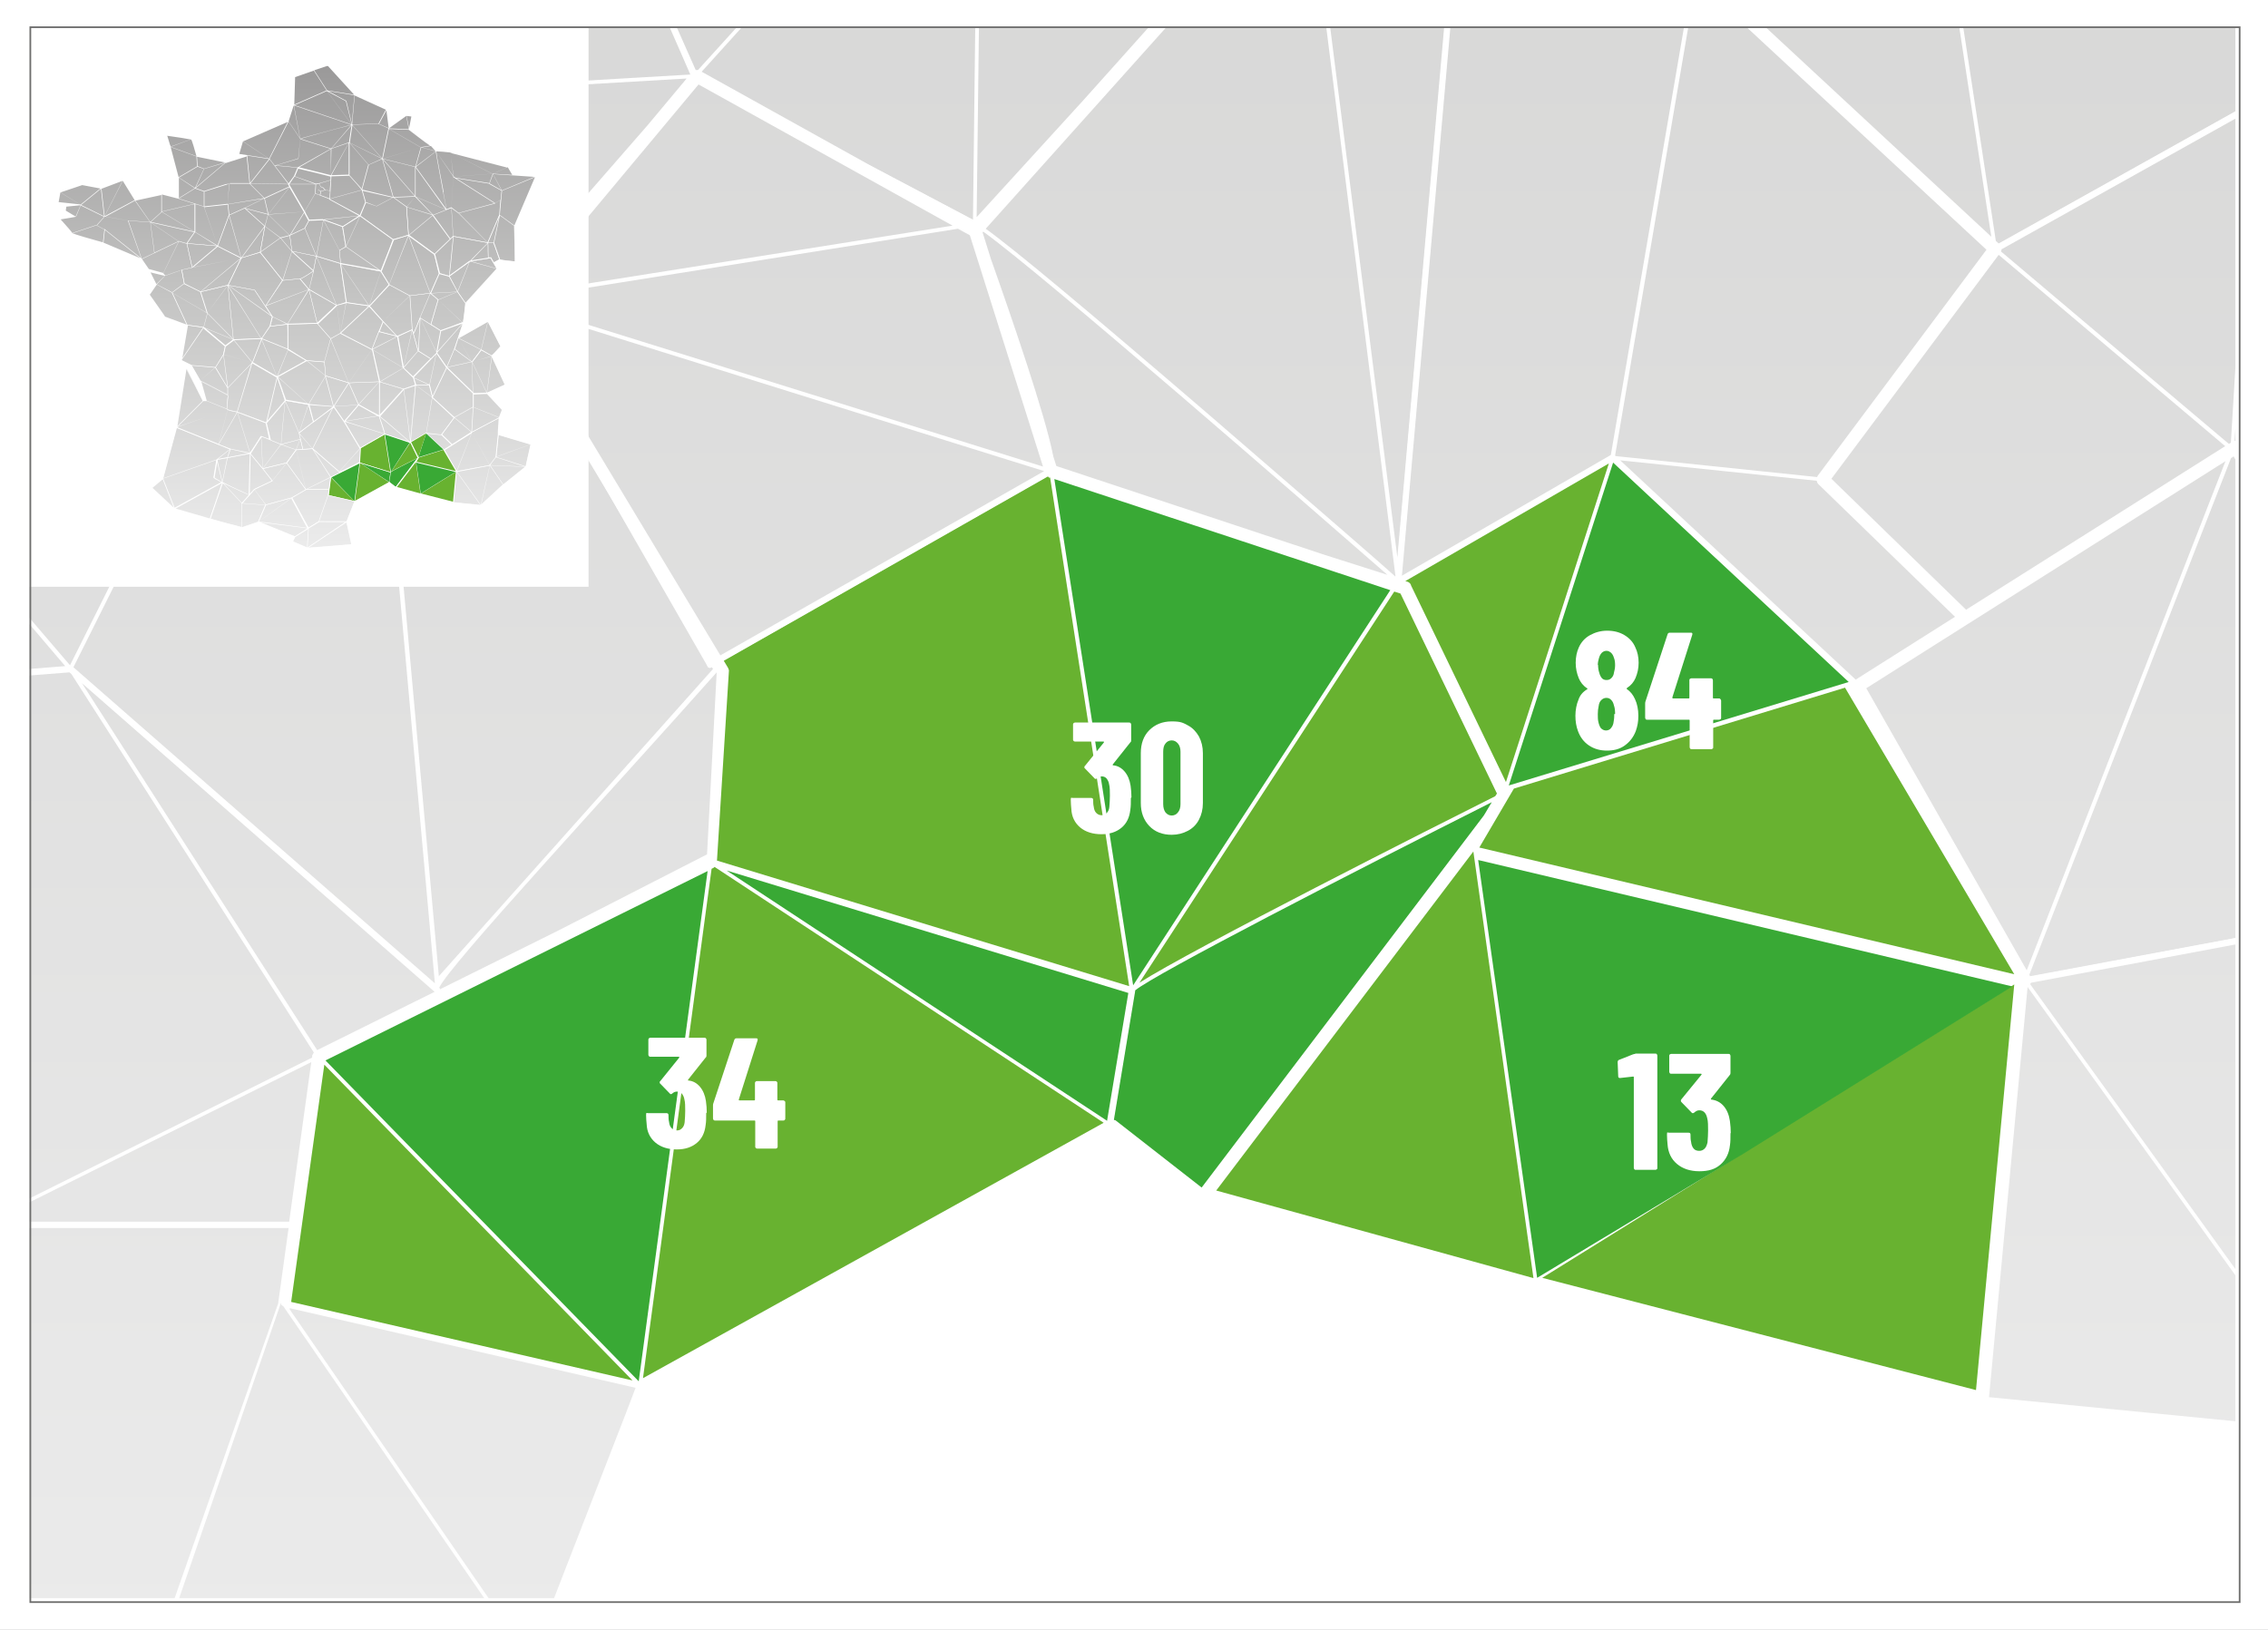
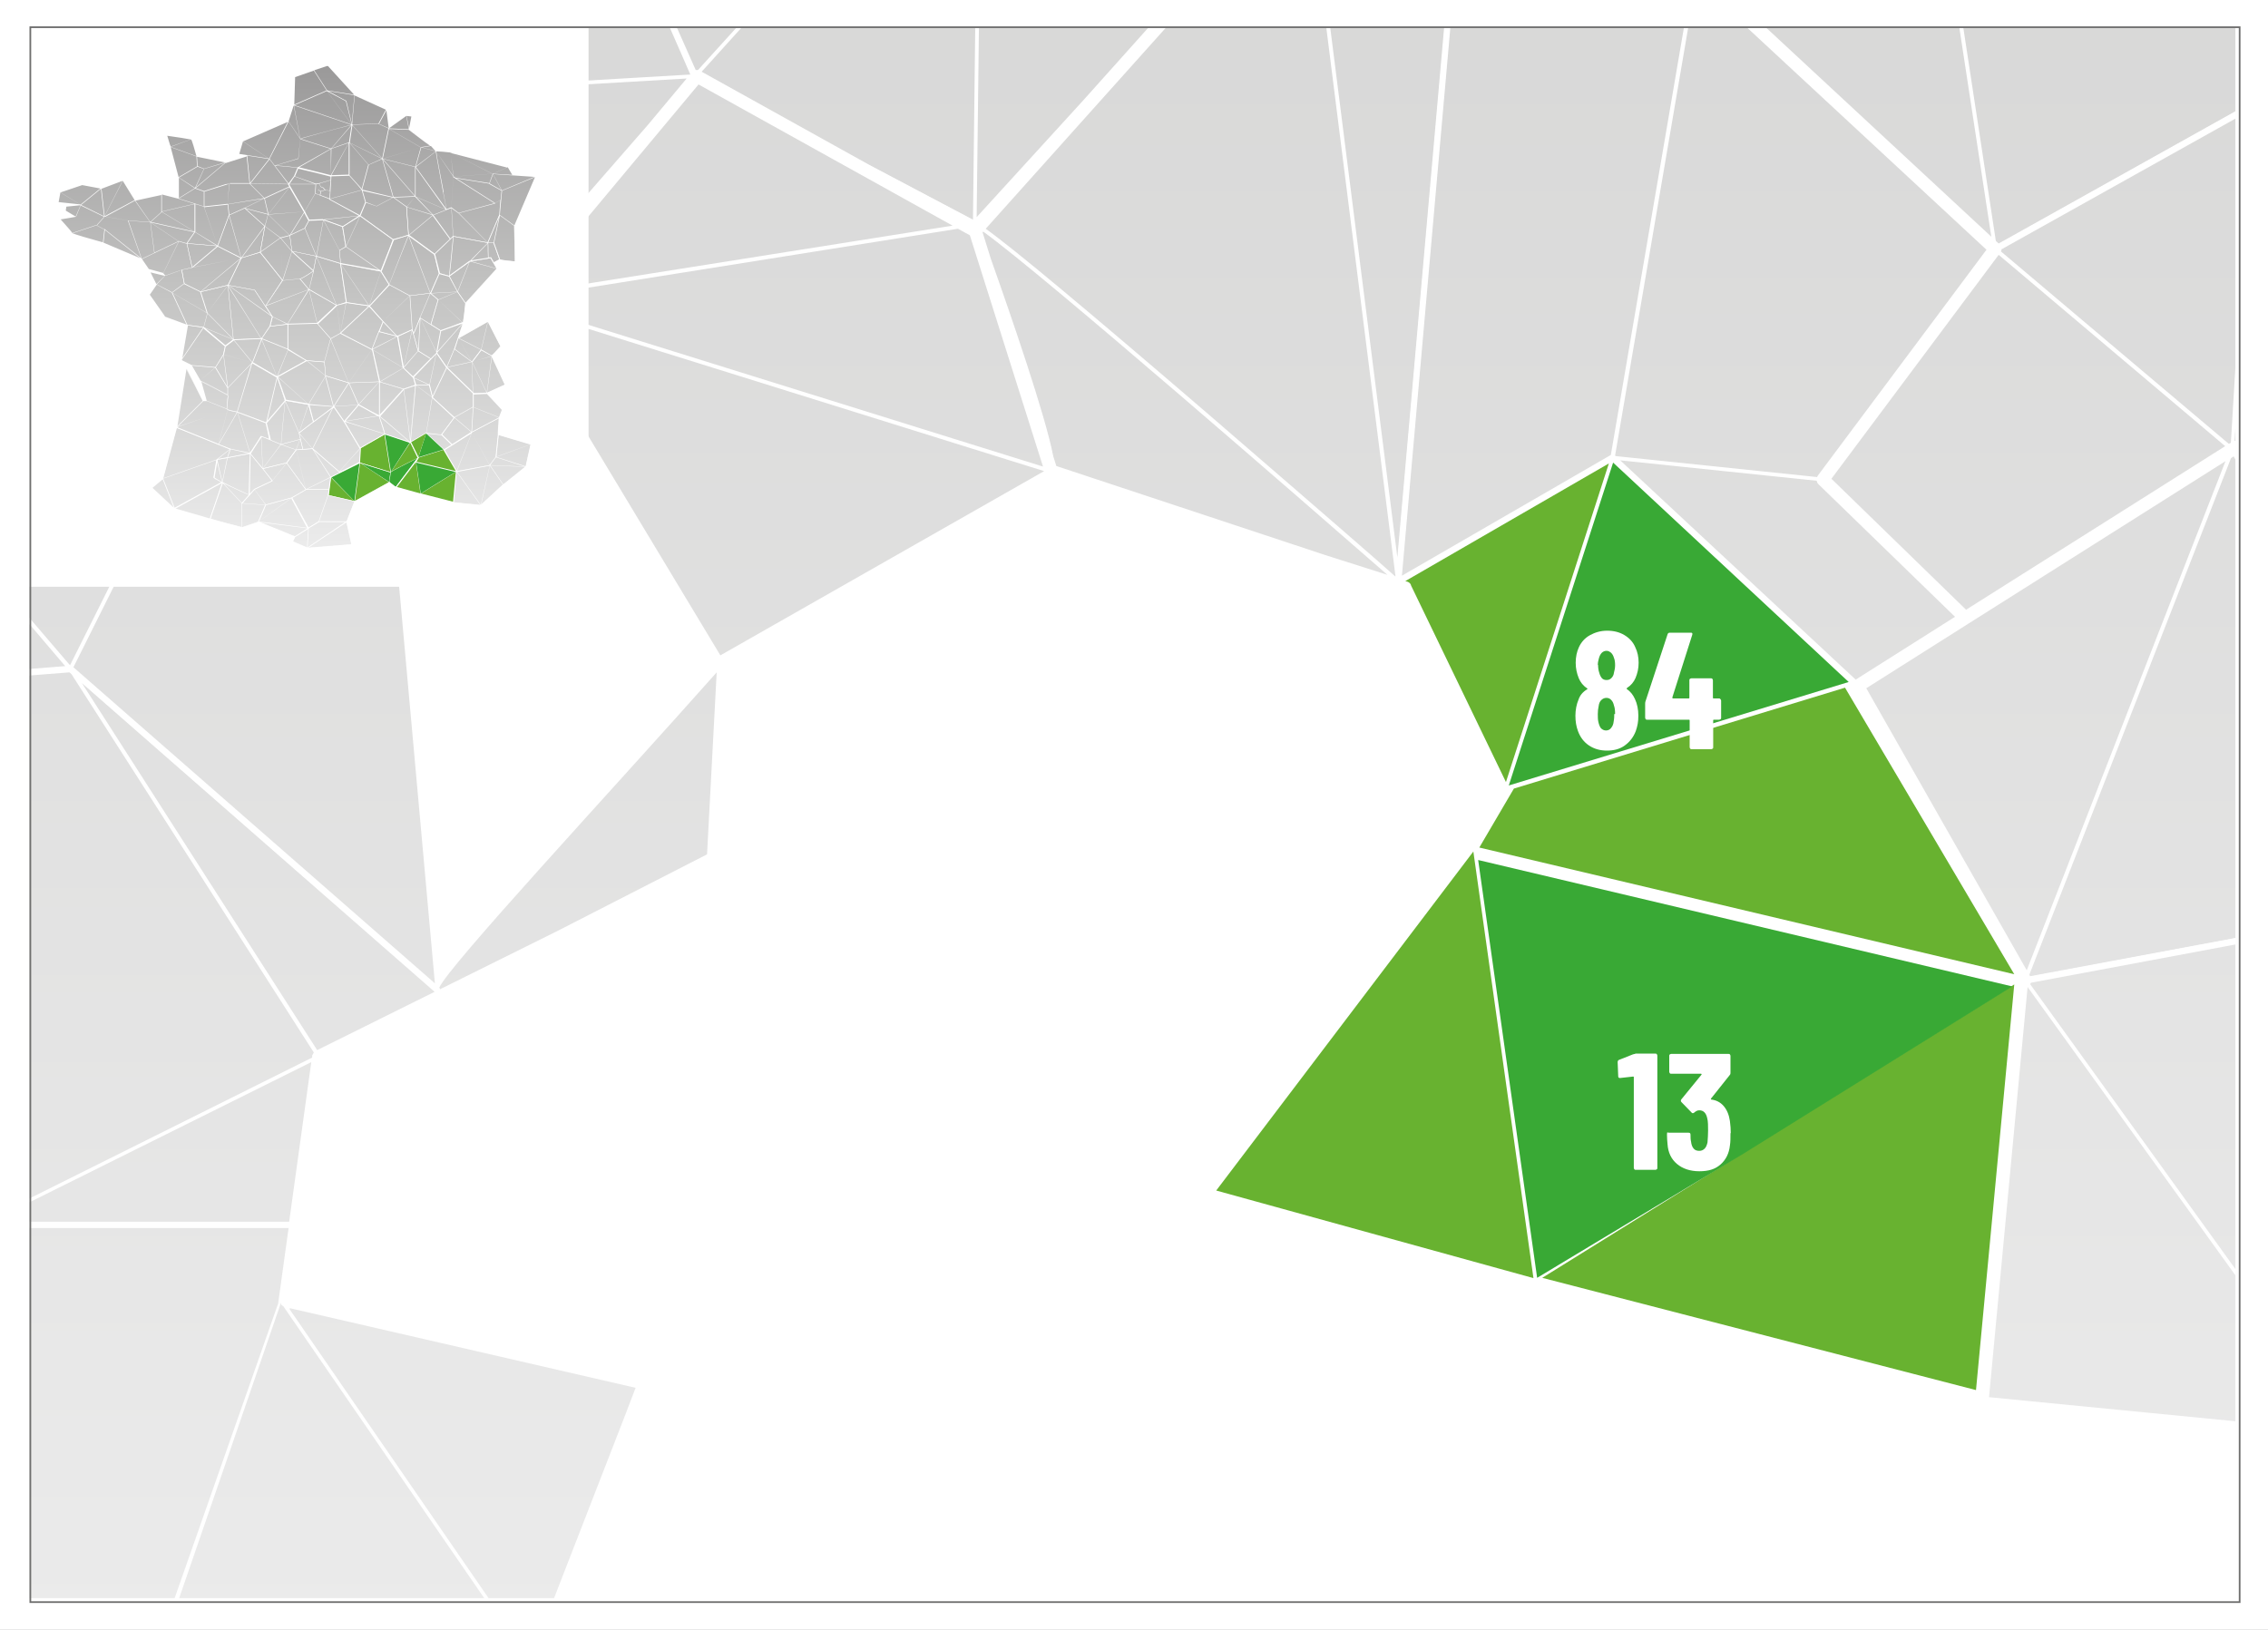
<svg xmlns="http://www.w3.org/2000/svg" id="Calque_1" version="1.1" viewBox="0 0 800 575">
  <rect x="0" y="0" width="800" height="575" fill="#333333" stroke="none" />
  <defs>
    <style> .st0, .st1, .st2, .st3 { fill: none; } .st4 { fill: url(#Dégradé_sans_nom_2); } .st5 { isolation: isolate; } .st6 { clip-path: url(#clippath-1); } .st7 { clip-path: url(#clippath-3); } .st8 { clip-path: url(#clippath-2); } .st1 { stroke-width: 1.8px; } .st1, .st3 { stroke: #fff; stroke-linecap: round; stroke-linejoin: round; } .st9 { fill: #68b230; } .st10 { stroke: #000; } .st10, .st11 { fill: #fff; } .st10, .st2 { stroke-miterlimit: 10; } .st12 { fill: url(#Dégradé_sans_nom); } .st2 { stroke: #6f6f6e; stroke-width: .6px; } .st13 { fill: #39a935; } .st3 { stroke-width: .1px; } .st14 { clip-path: url(#clippath); } </style>
    <clipPath id="clippath">
-       <rect class="st0" x="10.4" y="9.6" width="778.1" height="554.2" />
-     </clipPath>
+       </clipPath>
    <clipPath id="clippath-1">
-       <path class="st0" d="M102.1,461.8l70.3,102.1h23l25.4-65.4,3.4-8.9-122-28.1v.3h0ZM63.2,563.8h107.6l-71.7-104.2s-35.9,104.2-35.9,104.2ZM10.4,433.3v130.5h51.2l36.5-103.9,3.7-26.7H10.4ZM10.4,424.3v6.7h91.6l7.8-56.3-99.5,49.5h0ZM701.6,492.9l86.9,8.5v-51.5l-73.3-101.7-13.6,144.7h0ZM716.4,346.6c0,.2-.2.4-.3.6l72.4,100.5v-114.5l-72.1,13.5h0ZM111.8,370.5l41.5-20.6L28.9,241l83,129.5h0ZM10.4,238.2v184.6l99.7-49.7v-.7c.2-.4.4-.8.6-1.1L25.2,237.8l-.7-.6-14,1.1h-.1ZM155,348.5c.1.1.2.3.2.5l41.3-20.5,52.9-27.1,3.4-64.2c-37.4,42.1-94.7,103.7-97.9,111.3M10.4,236l12.6-1-12.6-14.8v15.8ZM694.5,219.9l-36.2,22.9,56.6,99.5,70.1-179.6-90.5,57.2h0ZM654.5,239.8l35.1-22.2-48.2-46.8c-.3-.3-.5-.7-.6-1.2l-69.3-7.2,83,77.3h0ZM787,161.5l-71.2,182.4.3.5,72.4-13.5v-168.8l-.6-1.1-.9.6h0ZM788.2,155.5h.3v-4.3l-.3,4.3ZM180.4,108.8l73.7,122.4,114.2-65-187.1-58.4-.8,1h0ZM646,168.9l47.5,46.2,91.4-57.7-79.9-67.5-59,79ZM346.6,82l2.9,9.3c7.2,20.3,19.3,55.4,22,69.6l1.1,3.5,94.5,31.3,22.3,7.1c-26.7-23.3-121.7-106.1-142.6-121.1l-.2.3h0ZM183.5,105.2l-1.3,1.5,185.7,57.9-25.8-81.6-4.2-2.3-154.4,24.6h0ZM10.4,121.1l16.7-12.8-11.9-45.1-4.7-16.3v74.2h-.1ZM30.8,110.2c-.6.5-1.4.6-2.1.3-.2,0-.3-.2-.4-.3l-17.9,13.7v94.1l14.3,16.7L120.3,43.5,30.8,110.2ZM706,87.9c0,.3,0,.5-.2.8l80.4,67.9.7-.4,1.7-28.1V41.8l-82.5,46.1h-.1ZM154.7,344.5l96.8-108.5-38.7-64.9-36.9-61.3-48.7-70.3,27.6,304.9h-.1ZM122.7,41.6L25.9,235.4l127.5,111.5L125.7,39.5l-2.9,2.2h0ZM184.8,103.6l151.2-24-89.6-49.8-61.6,73.8h0ZM128.9,34.4l47.9,69,51.7-59.3,13.7-16.4-113.3,6.6h0ZM10.4,27.5l20.4,77,40.5-30.2,52-39.9L10.4,26.4v1.2h0ZM10.4,9.6v5l3-5h-3ZM16.1,9.6l-5.7,9.4v6l114.5,8.2-6.2-23.6H16.1ZM120.2,9.6l5.9,22.6,14.6-22.6h-20.5ZM142.3,9.6l-15.2,23.5,116.3-6.8h.1c0-.1-7.3-16.7-7.3-16.7h-93.9ZM238.7,9.6l6.7,15.1h.8l13.7-15.1h-21.2ZM261.7,9.6l-14.2,15.7,59,32.8,36.7,19.4.8-67.8h-82.3ZM345.3,9.6l-.8,67,37.6-41.2,23.1-25.8h-59.9ZM411.4,9.6l-63.7,71.1c9.8,7,35.9,28.8,77.8,64.8,19,16.4,37.5,32.4,49.7,43,8.5,7.4,13.8,12,17,14.9v-.4l-24.4-193.5h-56.4ZM469.2,9.6l23.7,187.1,16.5-187.1s-40.2,0-40.2,0ZM511.6,9.6l-17.1,193.5,73.7-42.6,25.8-150.9h-82.5.1ZM595.5,9.6l-25.8,151.1.2.2,71.1,7.4c0-.2,0-.3.2-.5l59.5-79.7-84.6-78.5h-20.6ZM622.8,9.6l79.6,73.9-11.3-73.9s-68.3,0-68.3,0ZM692.5,9.6l11.5,75.4,1,.9,83.6-46.7V9.6h-96.1Z" />
+       <path class="st0" d="M102.1,461.8l70.3,102.1h23l25.4-65.4,3.4-8.9-122-28.1v.3h0ZM63.2,563.8h107.6l-71.7-104.2s-35.9,104.2-35.9,104.2ZM10.4,433.3v130.5h51.2l36.5-103.9,3.7-26.7H10.4ZM10.4,424.3v6.7h91.6l7.8-56.3-99.5,49.5h0ZM701.6,492.9l86.9,8.5v-51.5l-73.3-101.7-13.6,144.7h0ZM716.4,346.6c0,.2-.2.4-.3.6l72.4,100.5v-114.5l-72.1,13.5h0ZM111.8,370.5l41.5-20.6L28.9,241l83,129.5h0ZM10.4,238.2v184.6l99.7-49.7v-.7c.2-.4.4-.8.6-1.1L25.2,237.8l-.7-.6-14,1.1h-.1ZM155,348.5c.1.1.2.3.2.5l41.3-20.5,52.9-27.1,3.4-64.2c-37.4,42.1-94.7,103.7-97.9,111.3M10.4,236l12.6-1-12.6-14.8v15.8ZM694.5,219.9l-36.2,22.9,56.6,99.5,70.1-179.6-90.5,57.2h0ZM654.5,239.8l35.1-22.2-48.2-46.8c-.3-.3-.5-.7-.6-1.2l-69.3-7.2,83,77.3h0ZM787,161.5l-71.2,182.4.3.5,72.4-13.5v-168.8l-.6-1.1-.9.6h0ZM788.2,155.5h.3v-4.3l-.3,4.3ZM180.4,108.8l73.7,122.4,114.2-65-187.1-58.4-.8,1h0ZM646,168.9l47.5,46.2,91.4-57.7-79.9-67.5-59,79ZM346.6,82l2.9,9.3c7.2,20.3,19.3,55.4,22,69.6l1.1,3.5,94.5,31.3,22.3,7.1c-26.7-23.3-121.7-106.1-142.6-121.1l-.2.3h0ZM183.5,105.2l-1.3,1.5,185.7,57.9-25.8-81.6-4.2-2.3-154.4,24.6h0ZM10.4,121.1l16.7-12.8-11.9-45.1-4.7-16.3v74.2h-.1ZM30.8,110.2c-.6.5-1.4.6-2.1.3-.2,0-.3-.2-.4-.3l-17.9,13.7v94.1l14.3,16.7L120.3,43.5,30.8,110.2ZM706,87.9c0,.3,0,.5-.2.8l80.4,67.9.7-.4,1.7-28.1V41.8l-82.5,46.1h-.1ZM154.7,344.5h-.1ZM122.7,41.6L25.9,235.4l127.5,111.5L125.7,39.5l-2.9,2.2h0ZM184.8,103.6l151.2-24-89.6-49.8-61.6,73.8h0ZM128.9,34.4l47.9,69,51.7-59.3,13.7-16.4-113.3,6.6h0ZM10.4,27.5l20.4,77,40.5-30.2,52-39.9L10.4,26.4v1.2h0ZM10.4,9.6v5l3-5h-3ZM16.1,9.6l-5.7,9.4v6l114.5,8.2-6.2-23.6H16.1ZM120.2,9.6l5.9,22.6,14.6-22.6h-20.5ZM142.3,9.6l-15.2,23.5,116.3-6.8h.1c0-.1-7.3-16.7-7.3-16.7h-93.9ZM238.7,9.6l6.7,15.1h.8l13.7-15.1h-21.2ZM261.7,9.6l-14.2,15.7,59,32.8,36.7,19.4.8-67.8h-82.3ZM345.3,9.6l-.8,67,37.6-41.2,23.1-25.8h-59.9ZM411.4,9.6l-63.7,71.1c9.8,7,35.9,28.8,77.8,64.8,19,16.4,37.5,32.4,49.7,43,8.5,7.4,13.8,12,17,14.9v-.4l-24.4-193.5h-56.4ZM469.2,9.6l23.7,187.1,16.5-187.1s-40.2,0-40.2,0ZM511.6,9.6l-17.1,193.5,73.7-42.6,25.8-150.9h-82.5.1ZM595.5,9.6l-25.8,151.1.2.2,71.1,7.4c0-.2,0-.3.2-.5l59.5-79.7-84.6-78.5h-20.6ZM622.8,9.6l79.6,73.9-11.3-73.9s-68.3,0-68.3,0ZM692.5,9.6l11.5,75.4,1,.9,83.6-46.7V9.6h-96.1Z" />
    </clipPath>
    <linearGradient id="Dégradé_sans_nom" data-name="Dégradé sans nom" x1="555.9" y1="-268.1" x2="557.2" y2="-268.1" gradientTransform="translate(469993.7 974344.7) rotate(-90) scale(1751.7)" gradientUnits="userSpaceOnUse">
      <stop offset="0" stop-color="#ebebeb" />
      <stop offset=".5" stop-color="#c6c6c5" />
      <stop offset="1" stop-color="#9b9a9a" />
    </linearGradient>
    <clipPath id="clippath-2">
      <rect class="st0" x="10.4" y="9.6" width="778.1" height="554.2" />
    </clipPath>
    <clipPath id="clippath-3">
      <path class="st0" d="M104.1,189.5l-.7,1.5,4.9,2.1.4-6.5s-4.6,2.9-4.6,2.9ZM101.7,188.3l2.3.9,4.5-2.8-16.5-2.1,9.8,4h-.1ZM108.8,193.2l15.1-1.2-1.7-7.7-13.4,8.9ZM112.7,184.1l-3.8,2.3-.4,6.7h0l13.4-9h-9.3M74.4,183l5.7,1.6,5.1,1.3v-8.4l-10.8,5.4h0ZM85.4,186l5.6-1.9,2.5-5.9-8.2-.6v8.4h0ZM93.8,178.2l-2.4,5.7,11.2-8.1-8.8,2.4h0ZM102.9,175.7l-11.6,8.3h0l17,2.2-5.7-10.6h.2ZM115.9,174.9l6.3,9.1,2.5-6.4.3-.7-9-2.1h-.1ZM112.6,183.9h9.6c0,.1-6.4-9.2-6.4-9.2l-3.2,9.2ZM103.1,175.6l5.7,10.4-.8-13.2-4.8,2.8h0ZM108,172.8l.8,13.3,3.6-2.2,3.2-9.1.3-2h-7.9ZM85.5,177.5l8.2.6-3.9-5.3-4.2,4.7h0ZM85.3,177.4l2.5-2.8c-.6-.2-3.4-1.5-6.2-2.8-1.1-.5-2-.9-2.8-1.3l6.5,6.9h0ZM74.3,183l10.9-5.5-6.6-7-4.3,12.5ZM61.9,179.4l12.1,3.5,3.3-9.6,1-2.9-16.3,9h-.1ZM89.8,172.7l4,5.3,9.1-2.5-6.7-5.8-6.3,3h0ZM53.8,172.1l7.5,7-3.9-10-3.6,3ZM57.6,168.9h0l4,10.2h0c0,.1,16.4-9,16.4-9l-1-.6c-1.2-.6-1.6-.9-1.7-1l-17.8.3h0ZM108.2,172.6h7.7l.6-4.1s-8.3,4.1-8.3,4.1ZM160.1,177.2l9.3.9-8.3-11.6-1,10.7h0ZM169.8,177.9l7.6-7-4.6-6.7-3,13.6h0ZM161.2,166.4h0l8.4,11.7,3.1-13.8-11.5,2.2h0ZM177.5,170.9l7.7-6.2-12.3-.5,4.6,6.7ZM92.8,165.4l3.3,4.1,4.9-6.1-8.1,2h-.1ZM96.1,169.6h0l6.8,5.9,4.9-2.8-6.7-9.3-5,6.2h0ZM75.7,168.5l2.6,1.6-1.7-7-.9,5.4ZM57.8,168.8l17.5-.3c0-.5.7-4.2,1-6.2l-18.6,6.5h0ZM76.8,162.3v.5l1.6,7.1,1.7-8.3-3.4.6h.1ZM172.9,164.1l12.2.5-10.2-3.3-2.1,2.8h.1ZM88,174.4l1.7-1.9-1.3-11.9-.3,13.7h0ZM89.7,172.5l6.2-2.9-3.3-4.2-4.3-5.2,1.4,12.3h0ZM80.3,161.6l-1.8,8.5h0c2.6,1.4,6.3,3.1,9.2,4.4l.4-14.4-8,1.5h.2ZM101.2,163.3l6.6,9.1-3.3-13.5-3.2,4.4h0ZM76.9,161.9l3.3-.6c0-.3.7-2.1.9-2.7,0,0-4.2,3.3-4.2,3.3ZM116.7,168.2l3.1-1.5-9.2-8,6.1,9.5ZM80.4,161.3l7.3-1.4-6.4-1.4c-.3.8-.8,2.3-1,2.8M104.5,158.8l3.4,13.8,8.6-4.3h0c0-.1-6.3-9.9-6.3-9.9l-5.7.4h0ZM119.8,166.5h0l3-1.5,3.9-2,.3-4.7c-2.8,3.1-7,7.6-7.2,8.2M99.1,156.9h0l-6.3,8.3,8.2-2,3.3-4.5-5.2-1.8ZM175.1,161.2l10.3,3.3,1.7-7.7-12,4.4ZM99.3,156.8l5.1,1.8,1.4-3.6-6.5,1.8ZM105.9,155l-1.4,3.6,2.2-.2-.8-3.4M88.4,160l4.2,5.1-.5-10.7-3.6,5.6h0ZM92.2,154.3l.5,10.9,6.3-8.4-5.2-2.2-1.5-.5v.2ZM175.1,161.1l11.9-4.3-11.1-3.3-.8,7.7h0ZM106.9,158.4h0l3.2-.2-4.5-5.2,1.3,5.4ZM159.6,157.1l-2.7,1.7,4.2,7.3,5.2-13.2-6.7,4.2ZM156.6,158.5l2.6-1.6-3.5-3.4-5.1-.5,6.1,5.7v-.2ZM166.4,152.8l-5.2,13.4,11.5-2.1-6.2-11.4h-.1ZM57.6,168.7l18.8-6.6-14-11.1-4.8,17.7h0ZM76.5,162.1h0s0-.1,0-.1l4.5-3.5-18.6-7.5,13.9,11.1h0ZM121.7,148.9l5.4,9,8.4-4.8-13.8-4.3h0ZM166.5,152.7l6.2,11.3,2.1-2.8.8-7.9v-1l.3-4.7-9.5,5h0ZM156,153.3l3.5,3.4,6.7-4.3-5.9-5-4.3,5.8h0ZM133.9,146.9l.2.7c.5,1.5,1.4,4.1,1.6,5.1v.3l7,2.3,1.6.5c-2-1.7-9-7.8-10.5-8.9h0ZM121.9,148.6h0c0,.1,13.7,4.4,13.7,4.4l-1.9-6-.3-.2-11.4,1.8h-.1ZM88.2,159.7l3-4.6.8-1.3-8.2-8.4,4.4,14.2h0ZM92.1,153.8h0l2.8,1-.4-2-.8-3.5-9.8-3.7,8.1,8.3h0ZM77.2,156.7l4.1,1.6,6.6,1.4h.2l-4.4-14.3c-.7,1.2-5.9,10.1-6.5,11.2M77.3,156.3c1.1-1.9,5.8-9.9,6.3-10.9-.8-.1-2.5-.5-3.3-.8l-3.1,11.8h0ZM62.5,150.7h0l14.6,5.9,3.2-12.1-17.8,6.2h0ZM110.7,149h-.2l-4.9,3.8,4.6,5.4,7-14.1-6.6,4.9h0ZM119.8,166.2l7.1-8-2.9-4.8-2.7-4.5-3.6-5.2,2,22.5h0ZM117.5,143.9l-7.1,14.3,9.4,8.2-2-22.6-.2.2h-.1ZM160.4,147.3h0l5.9,5,.5-8.7-6.5,3.6h.1ZM166.5,152.3l9.5-5-9-3.6-.5,8.6ZM122,148.5l11.1-1.8-6.6-3.7-4.5,5.4h0ZM105.6,152.5l4.8-3.7-.9-3.3-.7-2.6s-3.2,9.6-3.2,9.6ZM117.9,143.4l3.5,5.1,3.8-4.4,1-1.2-8.3.5h0ZM110.7,148.6l3-2.2,3.8-2.9-8.3-.6,1.5,5.8h0ZM94.1,149.2l1.4,5.8v.2l3.6,1.5c0-1.3,1.1-12.2,1.4-14.9l-6.3,7.4h0ZM100.6,141.7c-.5,5.1-1.4,14-1.4,15l6.7-1.8-.5-2.2-4.8-11.1h0ZM72.8,141.5h-1.1l-9,9c0,.1,17.7-6,17.7-6l-7.4-3M100.7,141.5l4.8,11.1,3.2-9.8-7.9-1.4h0ZM150.4,152.7h0l5.2.6,4.4-5.9-7.5-7-2.1,12.3h0ZM80.1,144.2c0,.3,1.8.7,3.5,1l-3.1-5.6c0,.9-.4,4.2-.4,4.6M167,143.6l9,3.6,1-2.6-3.8-4.1-1.5-1.6-4.7,4.7h0ZM167.1,139.1h0v4.4l4.5-4.5h-.8l-3.7.2h0ZM134,146.8c.7.5,2.6,2.1,5.7,4.8,1.4,1.2,2.8,2.4,3.7,3.2.6.5,1,.9,1.3,1.1l-2.3-18.3-8.3,9.3h0ZM142.5,137.4h0l2.3,18,1.7-19.3-4,1.3ZM146.7,136h0l-1.8,19.8,5.4-3.1,2.1-12.5-5.6-4.2h-.1,0ZM146.9,136l5.4,4v-.4l-1-3.7h-4.4ZM117.8,143.3l8.6-.5-3.3-7.6-5.2,8.1h0ZM126.7,142.7l4.3,2.4,2.7,1.4v-11.7c.1,0-7.1,7.9-7.1,7.9h0ZM133.8,146.5l2.8-3,5.6-6.2-8.2-2.5v11.7h-.2ZM123.2,135.1l3.3,7.5,7.2-7.9-10.6.4h0ZM72.8,141.3h0l7.2,2.9c0-.5.3-4.3.4-4.8-3.3-1.8-8.1-4.3-9.4-4.9l1.9,6.8h0ZM146.8,135.7h4.3l-5-2.3.7,2.3ZM94.1,148.7l4.7-5.4,1.7-2-1.2-3.7-1.5-4.2-3.6,15.4h0ZM99.7,137.7l1.2,3.3,7.5,1.3-10.4-9.3,1.7,4.6h0ZM109,142.5h0c0,.1,8.5.8,8.5.8l-2.8-10.5-5.8,9.7h.1ZM117.7,143.2l5.2-8.1-8-2.4,2.8,10.5ZM98.3,132.9h-.2c0,.1,10.5,9.5,10.5,9.5h.3l5.9-9.8-16.5.2h0ZM62.6,150.3l8.9-8.9-3.3-6.6-2.4-4.7-3.2,20.1h0ZM160.3,147.1h0l6.5-3.6v-4.7l-9.2-8.9,2.6,17.2h0ZM134.1,134.7l8.2,2.5,4.1-1.4-.2-.8-.5-1.7-3.5-3.4-8.1,4.8h0ZM152.7,139.9v.3l7.5,6.9-2.6-17.2-4.8,10h0ZM70.8,134.3h0c1.4.6,6.8,3.5,9.5,4.9v-2.3l-4.4-7.2-5.2,4.5h0ZM65.5,129.5h0M67.7,129l3,5.2,5.1-4.5-8.2-.7M80.4,136.9v2.5l3.2,5.8,5.1-17-8.4,8.7h.1ZM83.8,145.3l10,3.7-4.8-20.9-5.2,17.1h0ZM93.9,148.9h0l3.7-15.7-8.6-5,4.8,20.8h0ZM166.9,138.4l.3.3h.5l3.9-.2-5-10.6c0,3.8.2,9.1.3,10.5M157.8,129.6l9,8.7c-.2-1.9-.3-8.9-.3-10.6l-8.6,1.9h0ZM108.2,127.4l-9.7,5.4,16.3-.2-6.5-5.2M114.8,132.5l-.4-4.7-6-.5,6.4,5.2ZM63.8,127.1h0M171.8,138.5l6.2-2.8-4.5-9.7-1.7,12.5ZM166.6,127.7h0l5.1,10.8,1.7-12.8c0,0-6.8,1.9-6.8,1.9h0ZM76.1,129.6l4.1,6.9-1.4-11.2-2.7,4.3ZM80.4,136.7l8.5-8.8-10-2.8,1.5,11.5h0ZM146,133.2l5.3,2.4h.2l2.3-10.6-7.8,8.1h0ZM153.9,125l-2.3,10.7h0c0,.1,1,4,1,4l4.8-10-3.4-4.9h-.1v.2ZM142.4,129.7h0l2.1,2,1.2,1.1,6.1-6.2-4.3-2.7-5,5.8h-.1ZM166.7,127.6l6.7-2-3.6-2-3.1,4.1h0ZM97.9,132.7l5-2.8,4.9-2.7-6.2-3.7s-3.7,9.2-3.7,9.2ZM134,134.6l8.2-4.8-10.6-6.3,2.5,11.1h0ZM123.1,135l10.6-.4-2.5-11.3c-2.7,3.8-7.5,10.7-8.1,11.6M157.7,129.5h0l8.6-1.9-6-4.4-2.6,6.3ZM176.3,122.7l.2-.3-.2.3ZM79.6,122.2h0l-.6,2.9,9.9,2.8-6.4-7.8-2.8,2.1h0ZM89.2,127.8l6.8,4,1.6.9-5.3-12.8s-3.1,7.9-3.1,7.9ZM114.5,127.7l.4,4.8,8,2.4-6.3-15.2-2.2,8h0ZM92.4,119.8l5.3,13,3.8-9.3v-.2c0,0-8.9-3.6-8.9-3.6h-.2ZM86.8,119.8l-4.2.2,6.4,7.8,3.2-8.2-5.4.2ZM161.7,119.4l4.7,8.2,3.2-4.2-7.8-4M160.4,123.1l5.9,4.4-4.6-8.1-1.2,3.7h0ZM131.4,123.3h0l10.6,6.3-1-5.9-.9-4.9-8.7,4.5h0ZM116.7,119.6l6.3,15.4c.7-1.1,7.4-10.6,8.1-11.6l-11.1-5.7-3.4,1.9h0ZM131.4,122.9v.2l8.6-4.4-6.3-1.6-2.3,5.8ZM142.4,129.5h0l5-5.7-2-7.2-3,12.9ZM140.5,118.7l1.9,10.6,2.9-12.8-4.8,2.2h0ZM76,129.5l2.7-4.4.6-2.9-7.5-6.3,4.1,13.6h.1ZM79.5,121.8l2.7-2-9.8-4s7.1,6,7.1,6ZM64.2,126.7v.4l3.4,1.7,8.4.7-4.2-13.8-7.5,11h-.1ZM64.2,126.5l7.4-10.9-5.3-.8-2,11.6h0ZM95.3,115.1l-2.8,4.1v.2c0,0,8.9,3.6,8.9,3.6v-8.5c0,0-6.1.7-6.1.7h0ZM154.3,124.2v.4l3.3,4.8,2.6-6.3,3-8.9-8.8,10h-.1ZM101.7,114.5v8.6l5,3.1,1.5.9,6.2.5,2.2-8.1-4.7-5.3s-10.2.3-10.2.3ZM155.6,116.8l-1.3,7.2,8.7-9.8s-7.4,2.6-7.4,2.6ZM169.8,123.3l3.6,2.1.9-.8,2.2-2.4-4.4-8.6s-2.3,9.7-2.3,9.7ZM133.9,116.9l5.8,1.5-4.5-4.7-1.3,3.3h0ZM161.9,119.3l7.8,4,2.3-9.7-10.1,5.7ZM145.9,117.8l1.6,5.6.6-10.8c-1.2,3.1-1.9,4.9-2.2,5.2M147.6,123.7h0l4.4,2.8,2-2-5.7-12.1-.6,11.4h0ZM153.9,124.3l1.4-7.6-7-4.4,5.7,12h0ZM95.4,115l5.8-.7-5-2.5-.8,3.1h0ZM71.9,115.4l.3.2,10,4.1-9-9.1-1.3,4.8ZM120.2,117.5l11,5.7v-.2l2.3-5.9.5-1.1,1-2.5-4.8-5.3-10,9.4h0ZM112.1,114.2h0l4.6,5.2,3.4-1.9-1.3-9.5-6.5,6.2h-.2ZM118.8,107.9h0l1.3,9.3,1.9-10.2-3.2.8h0ZM122.1,107l-2,10.3,9.9-9.3-7.8-1.1h0ZM165.3,106.1h0M152.1,114.4l3.3,2.1,3.4-1.2,4.2-1.6-8.4-7.9-2.5,8.6ZM135.3,113.4h0c0,0,4.7,5,4.7,5h.4c0,0,4.9-2.2,4.9-2.2l-.8-11.8-9.3,8.9h.1ZM130.5,108l4.7,5.3,9.2-8.9-14,3.5h.1ZM148.2,112.1l3.7,2.3,2.5-8.6-2.6-2.2-3.6,8.5h0ZM144.7,104.4l.8,11.8.4,1.3c.3-.6,1.5-3.6,2.2-5.5l3.6-8.5-7.1.9h.1ZM58.2,111.7l7.6,2.8-5.2-11.2-2.5,8.3h0ZM66,114.6s0,0,.2,0l5.6.8,1.3-4.9-12.2-7.1,5.2,11.2h0ZM154.6,105.8l8.5,7.9h.2l.4-2.8.4-3.9-2.8-4-6.7,2.8h0ZM152,103.5l2.6,2.2,6.5-2.7-9.1.5ZM101.6,114.2l10.2-.3-2.8-11.6-7.4,11.8h0ZM111.9,113.9h0l6.6-6.2-9.4-5.4,2.8,11.6ZM93.8,108h0l2.4,3.7,5.2,2.5h0c0,0,7.4-12,7.4-12l-15.1,5.8h0ZM82.4,119.7h0l9.6-.4-11.5-18.3,1.9,18.8h0ZM92.1,119.2h.2l2.8-4.2.8-3.3-15.4-11,11.5,18.4h0ZM73.2,110.4h0l9.1,9.2-1.9-18.9-7.2,9.6h0ZM95.8,111.5l-6-9.1-9.1-1.7,15.1,10.7h0ZM70.9,103l2.3,7.3,7.1-9.6s-9.4,2.3-9.4,2.3ZM130.5,107.9l14-3.5-7.1-3.8-6.8,7.3h0ZM52.8,103.9l5.4,7.7,2.5-8.3-5.4-2.9-2.4,3.5h0ZM60.8,103.3l12.1,7-2.3-7.3-5.7-2.8-4.2,3.1h0ZM99.7,99l-5.9,8.8,15-5.7-3.1-3.7s-6,.6-6,.6ZM58.2,97.3l-2.9,3,5.4,2.8,4.2-3.1-6.6-2.8M152,103.4l9.3-.5-2.9-5.3-3.4-.9-3,6.8h0ZM55.2,100.2l2.9-2.9-5-1.2,2.1,4.2h0ZM130.4,107.7l6.7-7.3-2.8-4.5-4,11.8h.1ZM106,98.4l3,3.6,1.5-6.3c-.9.6-3.6,2.5-4.5,2.7M58.3,97.2l6.6,2.8-.9-4.7-5.7,2h0ZM64.2,95.2l.9,4.8,5.6,2.8-2.9-8.4s-3.6.8-3.6.8ZM122.3,106.6l4,.6,3.7.5-9.7-14.4,2,13.2h0ZM120.3,93.2l9.9,14.6,4.1-12-7.9-1.5-6.1-1.1ZM158.6,97.5l2.8,5.3,4.1-10.3-6.9,5h0ZM165.8,92.3h-.1l-4.2,10.6,2.7,3.9,10.9-12-9.1-2.5h-.2,0ZM71,102.8l9.4-2.3,4.5-9.3s-13.9,11.6-13.9,11.6ZM67.8,94.4h0l2.9,8.5,14.1-11.8-17.1,3.3h0ZM166.2,92.2l8.9,2.5-2.1-3.6-6.9,1.1h.1ZM110.7,95.6h0l-1.6,6.4,9.5,5.5-7-17-1,5h0ZM118.7,107.6l1.5-.4,1.8-.6-2-13.6-8.3-2.5,7,17h0ZM89.9,102.3h0l3.7,5.6,5.9-9-7.8-9.8-1.9,13.2h.1ZM85.2,91.1l-4.6,9.5,9.2,1.7,1.9-13.2-6.6,2h0ZM110.5,95.4l1-5-8.3-1.7,7.4,6.7h0ZM103,88.7l-3.2,10.2,6-.6c.4.2,3-1.6,4.6-2.7l-7.5-6.8h0ZM119.8,88.4l.4,4.4,13.4,2.4-11.6-8.1-2.1,1.2h-.1ZM67.9,94.3l17-3.2-8.1-4.1-8.8,7.4h0ZM67.8,94.2l8.8-7.4-10.6-.9s1.8,8.3,1.8,8.3ZM173.2,90.8h0l1,1.7,1.9-1-2-5.7-1,4.9h.1ZM166,91.9l6.3-1-.2-5.1-6,6.2h-.1ZM172.2,85.7l.2,5.1h.7c0,0,1-5.1,1-5.1h-1.9ZM50.1,91.4l2.4,3.5,5.1,1.4,5.4-11.1-12.9,6.2ZM57.6,96.4l.7.8,5.8-2,3.6-.8-1.8-8.4-2.8-.8s-5.5,11.2-5.5,11.2ZM99.7,98.7l3.2-10-3.9-4.6s.7,14.6.7,14.6ZM98.9,84l-7,5,7.8,9.8-.7-14.7h-.1ZM153.5,89.7l1.7,6.7,3.2.9c.2-1.4,1-10,1.4-13.7l-6.4,6.1h.1ZM158.6,97.1l7-5.1-5.6-8.5c-.3,3.1-1.1,11.8-1.4,13.6M165.7,92h.1l6.2-6.3-12-2.2,5.6,8.5h0ZM151.8,103.3l3-6.8c-.2-.5-.9-3.5-1.3-5.3l-.4-1.4-8.8-6.4s7.5,19.9,7.5,19.9ZM138.9,84.8l-4.2,10.8s0,0-.2,0l2.8,4.6,6.7-17.1-5.1,1.6ZM137.3,100.4l7.3,3.9,7.1-.9-7.6-20.1-6.8,17.1ZM99.1,84l3.8,4.5-.7-5.3s-3.1.8-3.1.8ZM25.5,82.4h0M66.1,85.8l10.4.9-7.7-4.8s-2.7,3.9-2.7,3.9ZM36.5,85.6l13,5.5-12.5-10-.5,4.5ZM102.3,83.1l.7,5.5,8.5,1.7-4-9.7-5.2,2.5ZM85.3,90.9l6.4-2,1.6-8.8-8,10.8ZM91.9,88.8l6.9-4.9-5.3-4-1.6,8.8h0ZM174.3,85.6l2.1,5.9c.3.2,3.2.5,5.2.7l-.2-12.5-7.1,5.9ZM25.6,82.3c.8.4,6.7,2.1,10.7,3.2l.5-4.5-2.8-1.5-8.4,2.8ZM54.5,89.1l8.4-4-9.8-6.6s1.4,10.6,1.4,10.6ZM63,85h0l2.8.8,2.7-3.9-15.3-3.4,9.8,6.6h0ZM50,91.3l4.4-2.1-1.4-10.8-7.7-.5,4.7,13.4ZM119.8,88.2l2.1-1.2-1.2-7-.6-.2-5.9-2.1,5.5,10.5h0ZM111.7,90.3l8.4,2.5-.4-4.5-5.6-10.6-2.4,12.6ZM109,77.9l-1.4,2.6,4,9.7,2.4-12.5s-5,.2-5,.2ZM34.2,79.5l2.6,1.4v-4.3c0,0-2.6,2.9-2.6,2.9ZM26.7,76.5l-5.3.9c2.5,2.8,3.9,4.4,4.1,4.8l8.4-2.8-7.2-3M172.2,85.6h1.9l1.9-9-3.8,9h0ZM37,80.9h0l12.8,10.2-4.7-13.3-8.3-1.4v4.4h.2ZM121,80.1h0l1.1,6.7,4.8-10.5-5.8,3.7h0ZM134.3,95.4h0l3-7.6,1.2-3.2-11.5-8.3,7.2,19.1h.1ZM127,76.3l-4.9,10.7,11.8,8.2h.4l-7.2-19h0ZM114.5,77.5l6.4,2.3,5.6-3.6s-12,1.3-12,1.3ZM76.9,86.8l8.1,4.1-4.2-14.8-4,10.7h0ZM153.3,89.5h0l5.4-5.1-6-8.2.5,13.4h.1ZM176.3,76.1l-2,9.5,7.1-5.9-5.1-3.7h0ZM144.3,82.9l8.9,6.5-.5-13.4-8.4,7h0ZM93.5,79.8l5.4,4,3.2-.8-7.5-7.3s-1.1,4.1-1.1,4.1ZM102.4,82.9l5-2.4,1.4-2.6-1.5-2.8-4.9,7.9h0ZM53.2,78.3l15.3,3.4-11.4-6.9s-3.9,3.5-3.9,3.5ZM94.7,75.7l7.5,7.3,5-8.1v-.2s-12.5,1-12.5,1ZM93.4,79.7l1.1-4-7.9-2.1,6.8,6.1ZM80.9,75.9l4.2,15,8.2-11.1-7-6.3s-5.4,2.4-5.4,2.4ZM159.9,83.3l12,2.2-10.1-10.2-2.5-1.8.6,9.9h0ZM152.9,75.9l6,8.3.9-.9-.6-9.9-6.3,2.5h0ZM144.2,82.9h0l8.4-7-9.1-2.8.7,9.8h0ZM23.4,72.9l-.2,1.4,3.5,2.1,1.7-4-5,.5ZM28.5,72.4l-1.7,4.1,7.2,3,2.7-3-8.2-4M72,73l4.7,13.6,4-10.7-.4-3.7-8.3.9h0ZM68.8,81.8l7.9,4.8-4.8-13.7-3-.9v9.8h0ZM57.1,74.7l11.5,7v-9.7l-11.5,2.7ZM37,76.4l8.2,1.4,7.7.5-5.3-7.5-10.5,5.7h-.1ZM174.7,71.8h0l-12.8,3.4,10.1,10.3,4.1-9.7c0-.4.2-2.8.4-5.2l-1.9,1.1h0ZM114.2,77.4h0l12.4-1.3-10.6-5.8-2.1,7.1h.2ZM80.5,72.1l.4,3.7,5.3-2.4,6.6-3.3-12.5,2h.2ZM86.4,73.4l8.1,2.1-1.3-5.5s-6.8,3.4-6.8,3.4ZM132.9,72.8h0l-3.8-1.3-1.9,4.6,11.5,8.3,3.2-.9,2.1-.7-.7-9.8-4.6-3.3-5.9,3.1h.1ZM152.8,75.8l4.5-1.8-10.5-4.5,6,6.3ZM143.5,73l9,2.7-6.1-6.3s-2.9,3.6-2.9,3.6ZM139,69.7l4.5,3.2,2.9-3.5-7.3.3h0ZM57.1,74.6l11.5-2.7-5.7-1.8-5.8-1.5v6ZM47.7,70.7l5.3,7.6,3.9-3.5v-6l-9.2,2h0ZM107.6,74.6l.4.9,1.1,2,4.9-.2,2.1-7.1-4.9-1.9-3.7,6.3h0ZM20.7,71.3l7.5.8-6.9-4.2-.6,3.3h0ZM129.1,71.3h0c0,0,3.7,1.4,3.7,1.4l5.7-3-10.6-2.4,1.2,4.1h0ZM116.3,70.2l10.6,5.7,1.4-3.3.5-1.3-1.2-4.2-11.2,3.1h-.1ZM114.8,67.1l-1.5.4-.3,1.3,3.2,1.2.2-2.6c-.6-.2-1.3-.3-1.5-.3s0,0,0,0M28.6,72.3l8.1,4-1.1-9.7s-7,5.7-7,5.7ZM63,70l8.9,2.8v-5.2l-3.1-1.1-5.8,3.6h0ZM93.4,70l1.3,5.5,7.4-9.5-8.6,4h-.1ZM94.7,75.6l12.4-.9-5-8.6-7.5,9.6h0ZM112.3,67l.9.4,1.4-.4-.7-.7-.9-.4s-.7,1.1-.7,1.1ZM21.4,67.9l7,4.3,7-5.7-6.4-1.2-7.7,2.6h0ZM102,65l.4.7,1.6,2.8,3.5,6,3.6-6.2.2-3.3s-9.3,0-9.3,0ZM72.1,67.6v5.2l8.6-7.9s-8.6,2.7-8.6,2.7ZM69.1,66.4l2.9,1,8.1-2.6-11.1,1.5h0ZM174.7,71.6l1.9-1.1c.1-1.2.2-2.4.3-3.2l-4.3-2.4,2,6.8h.1ZM72.1,72.8l8.2-.9.5-7.1-8.8,8h.1ZM80.4,72l12.7-2.1-5.1-5.1h-7.1l-.6,7.1h0ZM93.3,69.8l8.7-4-.4-.8-13.4-.2,5,5h.1ZM111.5,64.9l-.2,3.3,1.5.6.3-1.3-.9-.4.8-1.2c0,0-.2-.7-.3-1.1l-1.1.2h-.1ZM36.9,76.3l10.6-5.7-4.2-6.8s-6.4,12.5-6.4,12.5ZM35.8,66.5l1.1,9.7,6.3-12.4-7.4,2.8h0ZM112.8,64.7c0,.4.3.9.3,1.1l1,.4.7.8c.3,0,1.1.2,1.5.3l.3-3.7s-3.8,1.1-3.8,1.1ZM174.6,71.6l-2-6.8-11.7-1.9s13.7,8.7,13.7,8.7ZM62.9,70l5.8-3.6-5.6-3.7v7.3h-.2ZM159.3,73.2l2.5,1.9,12.6-3.4-14.5-9.2-.7,10.7h0ZM177.1,67.3c-.3,3.2-.8,8.1-.8,8.6l5.1,3.7,7.3-17.1-11.6,4.8ZM103.9,62.3l-1.8,2.6h9l-7.1-2.6M116.9,62.2h0l-.5,7.9,11.2-3.1-1.7-2-2.7-3-6.1.2h-.2ZM172.7,64.7l4.2,2.4-3-5.6-1.2,3.2ZM177,67.2h0l11.5-4.8-14.6-1,3.1,5.7h0ZM160.2,62.4l.5.3,11.9,1.9,1.2-3.3-13.6,1h0ZM104,62.2l7.4,2.6,1.3-.2,3.9-1.1v-1.2l-3.9-1-7.5-1.8-1.2,2.8h0ZM146.5,69.3h0l10.7,4.6-10.6-14.8v10.2h0ZM174.1,61.3l6.6.4-1.6-2.7-5,2.2h0ZM63.1,62.6l5.7,3.7,3.1-6.7-2.2-.8-6.5,3.8h0ZM97,58.5h0l4.8,6.2,1.9-2.6,1-2.4.2-.5c-2.4-.3-6.6-.7-7.8-.7M72,59.6h0l-3,6.6,10.4-8.8-7.4,2.2ZM138.8,69.5h0l7.5-.3-11.3-13,3.8,13.3ZM146.4,69.1v-10.2c.1,0-11.3-2.8-11.3-2.8l11.3,13ZM130.1,58.2l-2.3,8.5h0v.2c0,0,10.8,2.6,10.8,2.6l-3.8-13.4-4.8,2.1h0ZM88.2,64.7l13.5.2-4.8-6.3-1.8-2.4-6.8,8.6h0ZM97.4,58.4c1.7,0,6.8.6,7.6.7l.3-3.1-7.8,2.3h0ZM69.7,58.6l2.3.9,7.3-2.2-9.8-2,.2,3.3ZM81.1,64.6h6.9l-1-9.5c-.8,1.2-5.4,8.5-6,9.5M79.6,57.4h0l-10.6,9,11.8-1.6h.2c.4-.8,5.2-8.3,6-9.6l-7.3,2.3h0ZM87.2,54.9l1,9.7,6.7-8.5-7.7-1.2M173.8,61.3h0l5-2.2-19.3-5,14.2,7.2h.1ZM160,62.3l13.6-1-14.5-7.4h-.2l1.1,8.4h0ZM156.4,67.9c.6,3,1,5.4,1.1,5.9l1.7-.7.7-10.8-6-8.8c.1,1.3,1.6,9.1,2.6,14.3M146.7,58.9h0l10.7,14.8c-.1-.8-.5-3-1.1-5.8-2.1-11.3-2.5-13.8-2.6-14.4l-7,5.4h0ZM153.9,53.5l6,8.6-1-8.3c-1.6-.2-4.1-.4-4.8-.4s0,0-.1,0M105.4,59l11.3,2.8v-9.2c0,0-11.3,6.5-11.3,6.5h0ZM135.1,56l11.4,2.8,1.9-6.8-13.3,4h0ZM148.6,52l-1.9,6.7,7-5.3-5-1.4h-.1ZM63,62.5l6.5-3.8-.2-3.5-9.1-3.3s2.8,10.6,2.8,10.6ZM148.9,52l4.7,1.3-1.6-1.8-3.1.5h0ZM116.9,61.8l6.1-.2v-11.1c0,0-6.1,11.3-6.1,11.3ZM123.2,61.7h0l4.4,4.9,2.3-8.5-6.6-7.7v11.2h0ZM130,58.1l4.7-2.1-11.3-5.6s6.6,7.7,6.6,7.7ZM116.9,52.5l-.2,9.3,6.3-11.4s-6.1,2.1-6.1,2.1ZM84.4,54.3l10.3,1.6-9-6-1.3,4.4ZM60.2,51.8l9.1,3.3c-.6-2.2-1.6-5.7-1.9-5.9,0,0-7.2,2.6-7.2,2.6ZM105.1,59h0l11.5-6.5-10.7-3.4-.9,9.9h0ZM60,51.1l.2.6,7.1-2.5c-.9-.2-5.3-.9-8.3-1.3l1,3.3h0ZM135,56l13.4-4-11.2-6.5-2.2,10.6h0ZM148.5,51.9h0l3.2-.5c-1.3-.8-7.2-5.4-7.5-5.6l-6.9-.3,11.2,6.5h0ZM117.1,52.3l6-2.1.9-6-7,8.1h0ZM123.3,50.3l11.4,5.6-10.4-11.7-.9,6.1h0ZM106.1,49l10.7,3.4,7.1-8.3c-5.9,1.5-16.5,4.4-17.9,4.9M124.3,44.1l10.5,11.8,2.2-10.6-3.5-1.6-9.2.3h0ZM85.8,49.9l9.1,6.1,6.6-13-15.8,6.9h.1ZM95.1,56l1.8,2.4,8.3-2.5.7-6.9-4.1-6.1s-6.7,13.1-6.7,13.1ZM137.3,45.3l6.9.3-.9-4.7-6,4.3h0ZM144.3,45.3l.8-4.2-1.7-.2.9,4.4ZM133.7,43.7l3.4,1.5c-.1-.9-.7-5.3-.8-6.3l-2.6,4.8h0ZM124.5,43.9l9-.3,2.6-4.9-11.7,5.1h0ZM106,48.9h0c1.2-.5,15.9-4.3,17.9-4.9l-20.2-6.8,2.2,11.7h.1ZM101.8,42.8l4,5.9-2.2-11.5-1.8,5.6ZM124.2,43.9h0l11.9-5.2-11-5-.9,10.3h0ZM122.2,35.7l1.9,7.9.9-10-2.8,2h0ZM124,43.7l-2-8-6.6-3.5,8.5,11.5h0ZM122.2,35.6l2.8-2-9.3-1.5,6.5,3.5ZM103.9,37.1l20.1,6.8-8.7-11.8-11.4,5ZM104.1,27.2l-.3,9.7,11.4-5-4.5-7-6.6,2.3ZM110.9,24.9l4.5,7,9.5,1.5-9.3-10.2-4.8,1.6h.1Z" />
    </clipPath>
    <linearGradient id="Dégradé_sans_nom_2" data-name="Dégradé sans nom 2" x1="560.7" y1="-275.8" x2="562" y2="-275.8" gradientTransform="translate(35688.4 72522.1) rotate(-90) scale(129)" gradientUnits="userSpaceOnUse">
      <stop offset="0" stop-color="#ebebeb" />
      <stop offset=".5" stop-color="#c6c6c5" />
      <stop offset="1" stop-color="#9b9a9a" />
    </linearGradient>
  </defs>
  <rect class="st10" x="-4.2" y="-4.3" width="809.8" height="582.8" />
  <g class="st14">
    <g>
      <path class="st9" d="M252,305.9c-.1.1-.2.2-.4.3l-.6.3-24.2,179.7,162.5-90.1-137.3-90.3h0Z" />
      <polygon class="st13" points="114.8 374.1 225.3 487.3 249.6 307.3 114.8 374.1" />
      <polygon class="st13" points="398 350.3 256.3 307.1 390.5 395.4 398 350.3" />
      <path class="st13" d="M423.9,418.9l99.5-131.2,2.8-4.7c-49.4,24.9-119,60.7-125.8,66.4v.3l-7.5,45.4c.3,0,.6.1.8.3l30.1,23.5h0Z" />
      <path class="st9" d="M528,279.9l-34-70.5-2.2-.7-89.9,138c18.1-11.6,105.7-55.9,125.5-65.8l.6-.9h0Z" />
      <polygon class="st9" points="102.7 459.3 223.1 487 114.4 375.6 102.7 459.3" />
      <path class="st9" d="M370.4,168.5h-.4c-.1-.2-.2-.3-.4-.4l-114.3,65,1.5,2.5c.2.4.4.9.3,1.3l-4.2,66.7,145.4,44.3-27.9-179.5h0Z" />
      <polygon class="st13" points="490.4 208.2 371.9 169 399.7 347.6 490.4 208.2" />
    </g>
  </g>
  <g class="st6">
    <rect class="st12" x="10.4" y="9.6" width="778.1" height="554.2" />
  </g>
  <g class="st8">
    <g>
      <polygon class="st1" points="225.8 488.8 391.5 396.8 399.3 349.5 248.1 303.4 112.5 372.7 100 459.8 225.8 488.8" />
      <polyline class="st1" points="225.8 488.8 187.8 587.3 55.5 585.7" />
      <polyline class="st1" points="4.8 617.2 -74.4 471.3 -6.9 432.2 103.9 432.2" />
      <polyline class="st1" points="-99.2 304.2 -53.9 242 24.8 236 154.2 349.2" />
      <polyline class="st1" points="250.4 234.7 370.8 166.2 493.2 205.2 530.6 280 423.4 421.4 391.4 396.8" />
      <polyline class="st1" points="423.4 421.4 700.2 495 714.3 345.8 518.9 299.5" />
      <polyline class="st1" points="915 168.6 920.7 87.9 787.4 158.5 655.3 242 714.3 345.8 874 315.9 938.4 409.6 831 507.8 700.2 495" />
      <polyline class="st1" points="655.3 242 568.8 161.5 493.2 205.2 517.4 -68.4 584.9 -68.4 598.1 -9.6 703.7 87.9 643 169.1 693.1 218.1" />
      <polyline class="st1" points="703.7 87.9 794.5 37.1 793.7 -28.1 859.5 -27.7 934.7 49.7 920.7 87.9" />
      <path class="st1" d="M370.8,166.2c2.7-5.7-26.9-87.2-26.9-87.2l117.2-128.3,56.4-19.1c-.8-7.3-11-39.6-11-39.6l112.2-114.6,48.5,69.8" />
      <polyline class="st1" points="343.9 79 245.1 26.9 198.5 -78.8 345.7 -83.8" />
      <polyline class="st1" points="250.4 234.7 176.4 105.7 245.1 26.9" />
      <polyline class="st1" points="176.4 105.7 125.8 33.9 -39.5 160.8 -21.6 237.7" />
      <polyline class="st1" points="-197 112.2 -107 5.2 5.3 25.3 29.4 108.4" />
      <polyline class="st1" points="198.5 -78.8 87.5 -111.9 5.3 25.3" />
      <path class="st11" d="M249.1,392.7c0,1.6,0,3-.2,4.2-.3,2.7-1.3,4.8-3.1,6.3s-4.1,2.3-7.1,2.3-5.6-.8-7.5-2.4-3-3.8-3.1-6.5c-.1-1-.2-2.1-.2-3.2s.2-.7.7-.7h6.5c.4,0,.7.2.7.7,0,.9,0,1.6.2,2.4.1,1,.4,1.7.9,2.2s1.1.8,1.9.8,1.3-.3,1.8-.8.8-1.2.9-2.1c.1-1.3.2-2.6.2-4s0-3.1-.3-4.1c-.1-.8-.5-1.5-.9-2-.5-.5-1-.7-1.7-.7s-1.1.2-1.7.7c-.2.2-.4.2-.4.2-.1,0-.3,0-.5-.3l-3.3-3.4c-.2-.1-.2-.3-.2-.5s0-.3.2-.4l6.7-8.3v-.2s-.1-.1-.2-.1h-10c-.2,0-.3,0-.5-.2-.1-.1-.2-.3-.2-.5v-5.3c0-.2,0-.3.2-.5.1-.1.3-.2.5-.2h19.1c.2,0,.3,0,.5.2.1.1.2.3.2.5v5.5c0,.3,0,.6-.3.8l-6.2,7.8v.2q0,.1.1.1c1.6.1,3,.9,4.1,2.2,1.1,1.3,1.8,3,2.1,5,.2,1.4.3,2.8.3,4.1" />
      <path class="st11" d="M276.8,388.4c.1.1.2.3.2.5v5.7c0,.2,0,.3-.2.5s-.3.2-.5.2h-1.7c-.2,0-.3,0-.3.3v8.9c0,.2,0,.3-.2.5s-.3.2-.5.2h-6.5c-.2,0-.3,0-.5-.2s-.2-.3-.2-.5v-8.9c0-.2,0-.3-.3-.3h-13.9c-.2,0-.3,0-.5-.2-.1-.1-.2-.3-.2-.5v-4.5c0-.3,0-.6.1-.8l7.4-22.4c.1-.4.4-.6.7-.6h7c.2,0,.4,0,.5.2.1.1.1.3,0,.6l-6.6,20.8c0,.2,0,.3.2.3h5.2c.2,0,.3,0,.3-.3v-5.8c0-.2,0-.3.2-.5s.3-.2.5-.2h6.5c.2,0,.3,0,.5.2s.2.3.2.5v5.8c0,.2,0,.3.3.3h1.7c.2,0,.3,0,.5.2" />
      <path class="st11" d="M398.9,281.5c0,1.6,0,3-.2,4.2-.3,2.7-1.3,4.8-3.1,6.3-1.8,1.5-4.1,2.3-7.1,2.3s-5.6-.8-7.5-2.4-3-3.8-3.1-6.5c-.1-1-.2-2.1-.2-3.2s.2-.7.7-.7h6.5c.4,0,.7.2.7.7,0,.9,0,1.6.2,2.4.1,1,.4,1.7.9,2.2s1.1.8,1.9.8,1.3-.3,1.8-.8.8-1.2.9-2.1c.1-1.3.2-2.6.2-4s0-3.1-.3-4.1c-.1-.8-.5-1.5-.9-2-.5-.5-1-.7-1.7-.7s-1.1.2-1.7.7c-.2.2-.4.2-.4.2-.1,0-.3,0-.5-.3l-3.3-3.4c-.2-.1-.2-.3-.2-.5s0-.3.2-.4l6.7-8.3v-.2s-.1-.1-.2-.1h-10c-.2,0-.3,0-.5-.2s-.2-.3-.2-.5v-5.3c0-.2,0-.3.2-.5.1-.1.3-.2.5-.2h19.1c.2,0,.3,0,.5.2.1.1.2.3.2.5v5.5c0,.3,0,.6-.3.8l-6.2,7.8v.2q0,.1.1.1c1.6.1,3,.9,4.1,2.2,1.1,1.3,1.8,3,2.1,5,.2,1.4.3,2.8.3,4.1" />
      <path class="st11" d="M405.4,291.4c-2-2.1-3-4.8-3-8.1v-17.6c0-3.4,1-6.1,3-8.1s4.6-3.1,7.9-3.1,4,.5,5.7,1.4,2.9,2.2,3.9,3.9c.9,1.7,1.4,3.7,1.4,5.9v17.6c0,2.2-.5,4.2-1.4,5.9-.9,1.7-2.2,3-3.9,3.9-1.7.9-3.6,1.4-5.7,1.4-3.2,0-5.9-1-7.9-3.1M415.5,286.6c.6-.7.9-1.7.9-2.9v-18.5c0-1.2-.3-2.2-.9-2.9s-1.3-1.1-2.2-1.1-1.7.4-2.2,1.1c-.6.7-.8,1.7-.8,2.9v18.5c0,1.2.3,2.2.8,2.9.6.7,1.3,1.1,2.2,1.1s1.7-.4,2.2-1.1" />
      <line class="st1" x1="516.7" y1="300.2" x2="714.3" y2="345.8" />
      <polygon class="st13" points="569 163.2 532.2 277.1 652.1 240.6 569 163.2" />
      <path class="st9" d="M497.7,206.5l33.5,69.4,36.3-112.4-71.8,41.5.7.2c.6.2,1.1.6,1.3,1.2" />
      <polygon class="st9" points="710.5 343.7 650.8 242.6 534 278.2 521.8 299 710.5 343.7" />
      <polygon class="st9" points="710.5 347.3 544 450.8 697 490.4 710.5 347.3" />
      <polygon class="st13" points="615.3 406.8 709.8 348 521.4 303.4 542.2 450.8 615.3 406.8" />
      <polygon class="st9" points="519.7 300.4 429 420 540.9 450.9 519.7 300.4" />
    </g>
  </g>
  <g class="st5">
    <g class="st5">
      <path class="st11" d="M573.8,243.1c1.3.8,2.2,2,2.9,3.5.8,1.7,1.2,3.7,1.2,5.9s-.3,3.6-.9,5.4c-.8,2.1-2.1,3.8-3.9,5.1s-3.9,1.8-6.3,1.8-4.5-.6-6.3-1.8c-1.8-1.2-3.1-2.9-3.9-5.1-.6-1.6-.9-3.4-.9-5.4s.4-4.1,1.1-5.7c.5-1.5,1.5-2.7,3-3.6.2-.1.2-.2,0-.4-1.4-.9-2.3-2.1-2.9-3.5-.7-1.7-1.1-3.5-1.1-5.5s.4-3.9,1.1-5.4c.8-1.8,2.1-3.3,3.9-4.3,1.8-1,3.8-1.6,6.1-1.6s4.3.5,6,1.5,3.1,2.4,3.9,4.3c.8,1.6,1.2,3.5,1.2,5.5s-.4,3.7-1.1,5.4c-.6,1.4-1.6,2.6-3,3.5-.2.2-.1.3,0,.4ZM563.7,234.6c0,.9.1,1.8.4,2.7.2.8.5,1.4.9,1.9.4.5,1,.7,1.7.7s1.2-.2,1.7-.7c.5-.5.8-1.1.9-1.9.2-.8.4-1.6.4-2.6s-.1-1.9-.4-2.6c-.2-.7-.5-1.3-1-1.8-.5-.4-1-.7-1.6-.7s-1.2.2-1.7.7c-.4.4-.8,1.1-1,1.9-.2.7-.4,1.5-.4,2.4ZM569.7,251.9c0-1.2-.1-2.2-.4-3-.2-.9-.5-1.5-1-2-.5-.5-1-.7-1.7-.7s-1.3.3-1.8.8c-.5.5-.8,1.2-.9,2.1-.2.9-.3,1.8-.3,2.8s0,2,.2,2.8c.2.9.5,1.7.9,2.2.5.5,1.1.8,1.8.8s1.4-.3,1.8-.9c.5-.6.8-1.3.9-2.3.2-1,.2-1.9.2-2.6Z" />
      <path class="st11" d="M606.9,246.7c.1.1.2.3.2.5v6c0,.2,0,.4-.2.5-.1.1-.3.2-.5.2h-1.8c-.2,0-.3,0-.3.3v9.4c0,.2,0,.4-.2.5-.1.1-.3.2-.5.2h-6.9c-.2,0-.4,0-.5-.2-.1-.1-.2-.3-.2-.5v-9.4c0-.2,0-.3-.3-.3h-14.7c-.2,0-.4,0-.5-.2-.1-.1-.2-.3-.2-.5v-4.8c0-.4,0-.6.1-.9l7.8-23.7c.1-.4.4-.6.8-.6h7.4c.2,0,.4,0,.5.2.1.1.1.3,0,.6l-7,22c0,.2,0,.4.2.4h5.5c.2,0,.3,0,.3-.3v-6.1c0-.2,0-.4.2-.5.1-.1.3-.2.5-.2h6.9c.2,0,.4,0,.5.2.1.1.2.3.2.5v6.1c0,.2,0,.3.3.3h1.8c.2,0,.4,0,.5.2Z" />
    </g>
  </g>
  <g class="st5">
    <g class="st5">
      <path class="st11" d="M576.8,371.7h7.1c.2,0,.4,0,.5.2.1.1.2.3.2.5v39.6c0,.2,0,.4-.2.5-.1.1-.3.2-.5.2h-6.9c-.2,0-.4,0-.5-.2-.1-.1-.2-.3-.2-.5v-32c0-.2,0-.2-.3-.2l-4.5.5h-.1c-.4,0-.6-.2-.6-.6l-.2-5c0-.4.2-.7.5-.8l4.8-1.9c.3-.1.6-.2.9-.2Z" />
      <path class="st11" d="M610.4,399.7c0,1.7,0,3.2-.2,4.4-.3,2.8-1.4,5-3.3,6.7s-4.3,2.4-7.5,2.4-5.9-.9-7.9-2.6c-2-1.7-3.1-4-3.3-6.9-.1-1.1-.2-2.2-.2-3.4s.2-.7.7-.7h6.9c.5,0,.7.2.7.7,0,.9,0,1.7.2,2.5.1,1,.4,1.8.9,2.4s1.2.8,2,.8,1.4-.3,1.9-.8c.5-.5.8-1.3,1-2.2.1-1.4.2-2.8.2-4.2s0-3.3-.3-4.3c-.2-.9-.5-1.6-1-2.1-.5-.5-1.1-.7-1.8-.7s-1.2.3-1.8.8c-.2.2-.4.2-.5.2-.2,0-.3,0-.5-.3l-3.5-3.6c-.2-.2-.2-.3-.2-.5s0-.3.2-.5l7.1-8.7c0,0,0-.2,0-.2,0,0-.1-.1-.2-.1h-10.5c-.2,0-.4,0-.5-.2-.1-.1-.2-.3-.2-.5v-5.6c0-.2,0-.4.2-.5.1-.1.3-.2.5-.2h20.2c.2,0,.4,0,.5.2.1.1.2.3.2.5v5.9c0,.3,0,.6-.3.9l-6.6,8.3c0,0,0,.2,0,.2s0,.1.1.1c1.7.2,3.2.9,4.4,2.3s1.9,3.2,2.2,5.3c.2,1.5.3,2.9.3,4.3Z" />
    </g>
  </g>
  <rect class="st11" x="10.1" y="9.5" width="197.5" height="197.5" />
  <g>
    <g>
      <path class="st9" d="M127,163.4h0l-1.8,13.3,12-6.6-10.1-6.7h0Z" />
      <polygon class="st13" points="116.9 168.4 125 176.8 126.8 163.5 116.9 168.4" />
      <polygon class="st13" points="137.7 166.7 127.3 163.5 137.2 170 137.7 166.7" />
      <path class="st13" d="M139.6,171.7l7.3-9.7.2-.3c-3.6,1.8-8.8,4.5-9.3,4.9h0l-.6,3.3h0l2.2,1.7h.2Z" />
      <path class="st9" d="M147.3,161.5l-2.5-5.2h-.2l-6.6,10.1c1.3-.9,7.8-4.1,9.2-4.8h.1Z" />
      <polygon class="st9" points="116 174.7 124.9 176.7 116.8 168.5 116 174.7" />
      <path class="st9" d="M135.7,153.3h0l-8.4,4.8v.2h0l-.3,4.9,10.7,3.3-2.1-13.2h0Z" />
      <polygon class="st13" points="144.5 156.2 135.8 153.3 137.9 166.5 144.5 156.2" />
    </g>
    <g class="st7">
      <rect class="st4" x="20.7" y="23.3" width="168" height="169.9" />
    </g>
    <g>
      <polygon class="st3" points="125.1 176.9 137.3 170.1 137.8 166.6 126.7 163.2 116.7 168.3 115.8 174.7 125.1 176.9" />
      <polyline class="st3" points="125.1 176.9 122.3 184.1 112.5 184" />
      <polyline class="st3" points="122.3 184.1 124.1 192.1 108.4 193.4 103.2 191.1 104 189.3 112.5 184" />
      <polyline class="st3" points="108.8 186.3 102.9 175.6 107.9 172.7 116.1 172.7" />
      <polyline class="st3" points="102.9 175.6 93.8 178.1 91.1 184.2 104 189.3" />
      <polyline class="st3" points="91.1 184.1 85.3 186.1 85.3 177.5 89.7 172.6 96 169.6 92.7 165.3 101.1 163.3 107.9 172.7" />
      <path class="st3" d="M87.9,174.6s-12.6-5.7-12.5-6,1.1-6.4,1.1-6.4l11.8-2.2,4.4,5.4" />
      <polyline class="st3" points="85.3 186.1 74.1 183.1 78.4 170.2" />
      <path class="st3" d="M80.3,161.4c0-.2,1-2.9,1-2.9l-19.1-7.7-4.8,18.1" />
      <path class="st3" d="M77.1,156.8c.4-.6,6.6-11.4,6.6-11.4,0,0-3.7-.6-3.7-1.1s.4-4.8.4-4.8c0,0-9.8-5.3-9.8-5s2,6.9,2,6.9h-1l-6.1-11.7-3.3,21.2" />
      <path class="st3" d="M70.6,134.4l-3.1-5.5-3.6-1.8,2.1-12.4s5.6.6,5.8.8,7.7,6.5,7.7,6.5l-.7,3.1-2.8,4.5,4.3,7.3v2.5" />
      <polyline class="st3" points="101.1 163.3 104.4 158.7 110.2 158.3 119.8 166.6" />
      <polyline class="st3" points="126.9 158.2 135.7 153.1 144.7 156 147.5 161.5 139.6 171.9 137.3 170.1" />
      <polyline class="st3" points="139.6 171.9 160 177.3 161 166.3 146.6 162.9" />
      <polyline class="st3" points="177.5 171 185.5 164.6 187.3 156.7 175.8 153.3 175 161.2 172.8 164.1" />
      <polyline class="st3" points="175.8 153.3 176.2 147.3 166.4 152.5 156.7 158.7 161 166.3 172.8 164.1 177.5 171 169.6 178.3 160 177.3" />
      <polyline class="st3" points="156.7 158.7 150.3 152.8 144.7 156 146.5 135.8 151.5 135.8 152.5 140.2 160.3 147.3 155.8 153.3 159.5 156.9" />
      <polyline class="st3" points="160.3 147.3 166.9 143.6 166.9 138.8 171.7 138.8 177.3 144.5 176.2 147.3" />
      <polyline class="st3" points="171.7 138.8 178.3 135.7 173.5 125.5 169.7 123.4 166.5 127.7 160.3 123.1 157.5 129.6 166.9 138.8" />
      <path class="st3" d="M135.7,153.1c.2-.4-2-6.4-2-6.4l8.6-9.5,4.2-1.4c0-.5-.8-2.9-.8-2.9l8.3-8.4,3.6,5.1" />
      <polyline class="st3" points="142.4 137.2 133.9 134.7 131.3 122.9 133.6 117 140.2 118.7 142.3 129.8 145.7 132.9" />
      <polyline class="st3" points="140.2 118.7 145.4 116.3 147.5 123.8 152 126.6" />
      <path class="st3" d="M145.8,117.7c.2,0,2.4-5.6,2.4-5.6l7.3,4.6,7.9-3-3.1,9.4" />
      <path class="st3" d="M161.6,119.2c.5,0,10.5-5.9,10.5-5.9l4.5,8.8-3.1,3.4" />
      <polyline class="st3" points="133.7 146.7 126.5 142.9 123 135.1 133.9 134.7" />
      <polyline class="st3" points="126.9 158.2 121.4 148.7 126.5 142.9" />
      <polyline class="st3" points="121.4 148.7 117.7 143.4 105.5 152.7 106.8 158.4" />
      <polyline class="st3" points="105.9 155 99.1 156.8 92.1 153.9 88.3 160" />
      <polyline class="st3" points="95.1 154.9 93.9 149.1 83.7 145.3" />
      <polyline class="st3" points="93.9 149.1 100.5 141.3 108.8 142.7 110.6 148.9" />
      <polyline class="st3" points="123 135.1 114.9 132.6 108.8 142.7" />
      <polyline class="st3" points="114.9 132.6 114.4 127.7 108.1 127.2 97.8 132.9 100.5 141.3" />
      <polyline class="st3" points="97.8 132.9 89 127.9 80.3 136.9" />
      <path class="st3" d="M89,127.9c.2-.3,3.3-8.4,3.3-8.4l-9.9.3-2.8,2.2" />
      <polyline class="st3" points="82.3 119.8 80.4 100.6 70.7 103" />
      <polyline class="st3" points="114.4 127.7 116.6 119.5 120.1 117.5 131.3 123.3" />
      <polyline class="st3" points="116.6 119.5 111.9 114.1 118.7 107.7 122.1 106.7 130.3 108 135.1 113.4 133.6 117" />
      <polyline class="st3" points="101.4 114.4 95.3 115.1 92.3 119.5" />
      <polyline class="st3" points="95.3 115.1 96.1 111.8 89.8 102.3 80.4 100.6 85.1 91 76.8 86.8 65.9 85.9 67.8 94.4 64.1 95.2 65 100.1" />
      <polyline class="st3" points="85.1 91 91.8 89 99.7 98.9 93.6 108.1" />
-       <polyline class="st3" points="99.7 98.9 105.8 98.3 109 102.1 111.9 114.1 101.4 114.4 101.7 123.2 108.1 127.2" />
      <path class="st3" d="M105.8,98.3c.5.2,4.8-2.7,4.8-2.7l1-5.2,8.5,2.6,2,13.7" />
      <polyline class="st3" points="137.3 100.4 144.6 104.3 151.9 103.4 154.6 105.7 152 114.5" />
      <polyline class="st3" points="151.9 103.4 154.9 96.4 158.5 97.4 161.4 102.9 164.3 107.1 163.4 113.7" />
      <path class="st3" d="M164.3,107.1c.3-.4,11.2-12.2,11.2-12.2l-2.3-3.9-7.4,1.2-7.3,5.2" />
      <path class="st3" d="M154.9,96.4c-.2-.5-1.7-6.7-1.7-6.7l6.6-6.4,12.2,2.3.2,5.3" />
      <path class="st3" d="M176.3,91.6c.4.3,5.3.7,5.3.7l-.2-12.7-5.2-3.8-4.2,9.8h2.1l2.1,6-2.1,1.1" />
      <polyline class="st3" points="143.4 73 144.1 83 153.3 89.7" />
      <polyline class="st3" points="144.1 83 138.7 84.5 134.4 95.7" />
      <polyline class="st3" points="138.7 84.5 127 76.1 120.8 80 121.9 87.1 119.8 88.3 120.1 93 134.4 95.7 137.3 100.4 130.3 108" />
      <polyline class="st3" points="111.6 90.4 103 88.6 102.2 83 107.5 80.5 109 77.7 114 77.5 120.8 80" />
      <polyline class="st3" points="91.8 89 93.4 79.8 86.3 73.4 80.8 75.9 76.8 86.8" />
      <line class="st3" x1="146.5" y1="163" x2="161" y2="166.3" />
      <polygon class="st13" points="150.3 152.9 147.6 161.3 156.4 158.6 150.3 152.9" />
      <path class="st9" d="M145.1,156.1l2.5,5.1,2.7-8.3-5.3,3.1h0" />
      <polygon class="st9" points="160.8 166.2 156.4 158.7 147.8 161.4 146.9 162.9 160.8 166.2" />
      <polygon class="st9" points="160.8 166.5 148.5 174.1 159.8 177 160.8 166.5" />
      <polygon class="st13" points="153.7 170.8 160.7 166.5 146.8 163.2 148.4 174.1 153.7 170.8" />
      <polygon class="st9" points="146.7 163 140 171.8 148.3 174.1 146.7 163" />
    </g>
  </g>
  <rect class="st2" x="10.7" y="9.6" width="779.3" height="555.6" />
</svg>